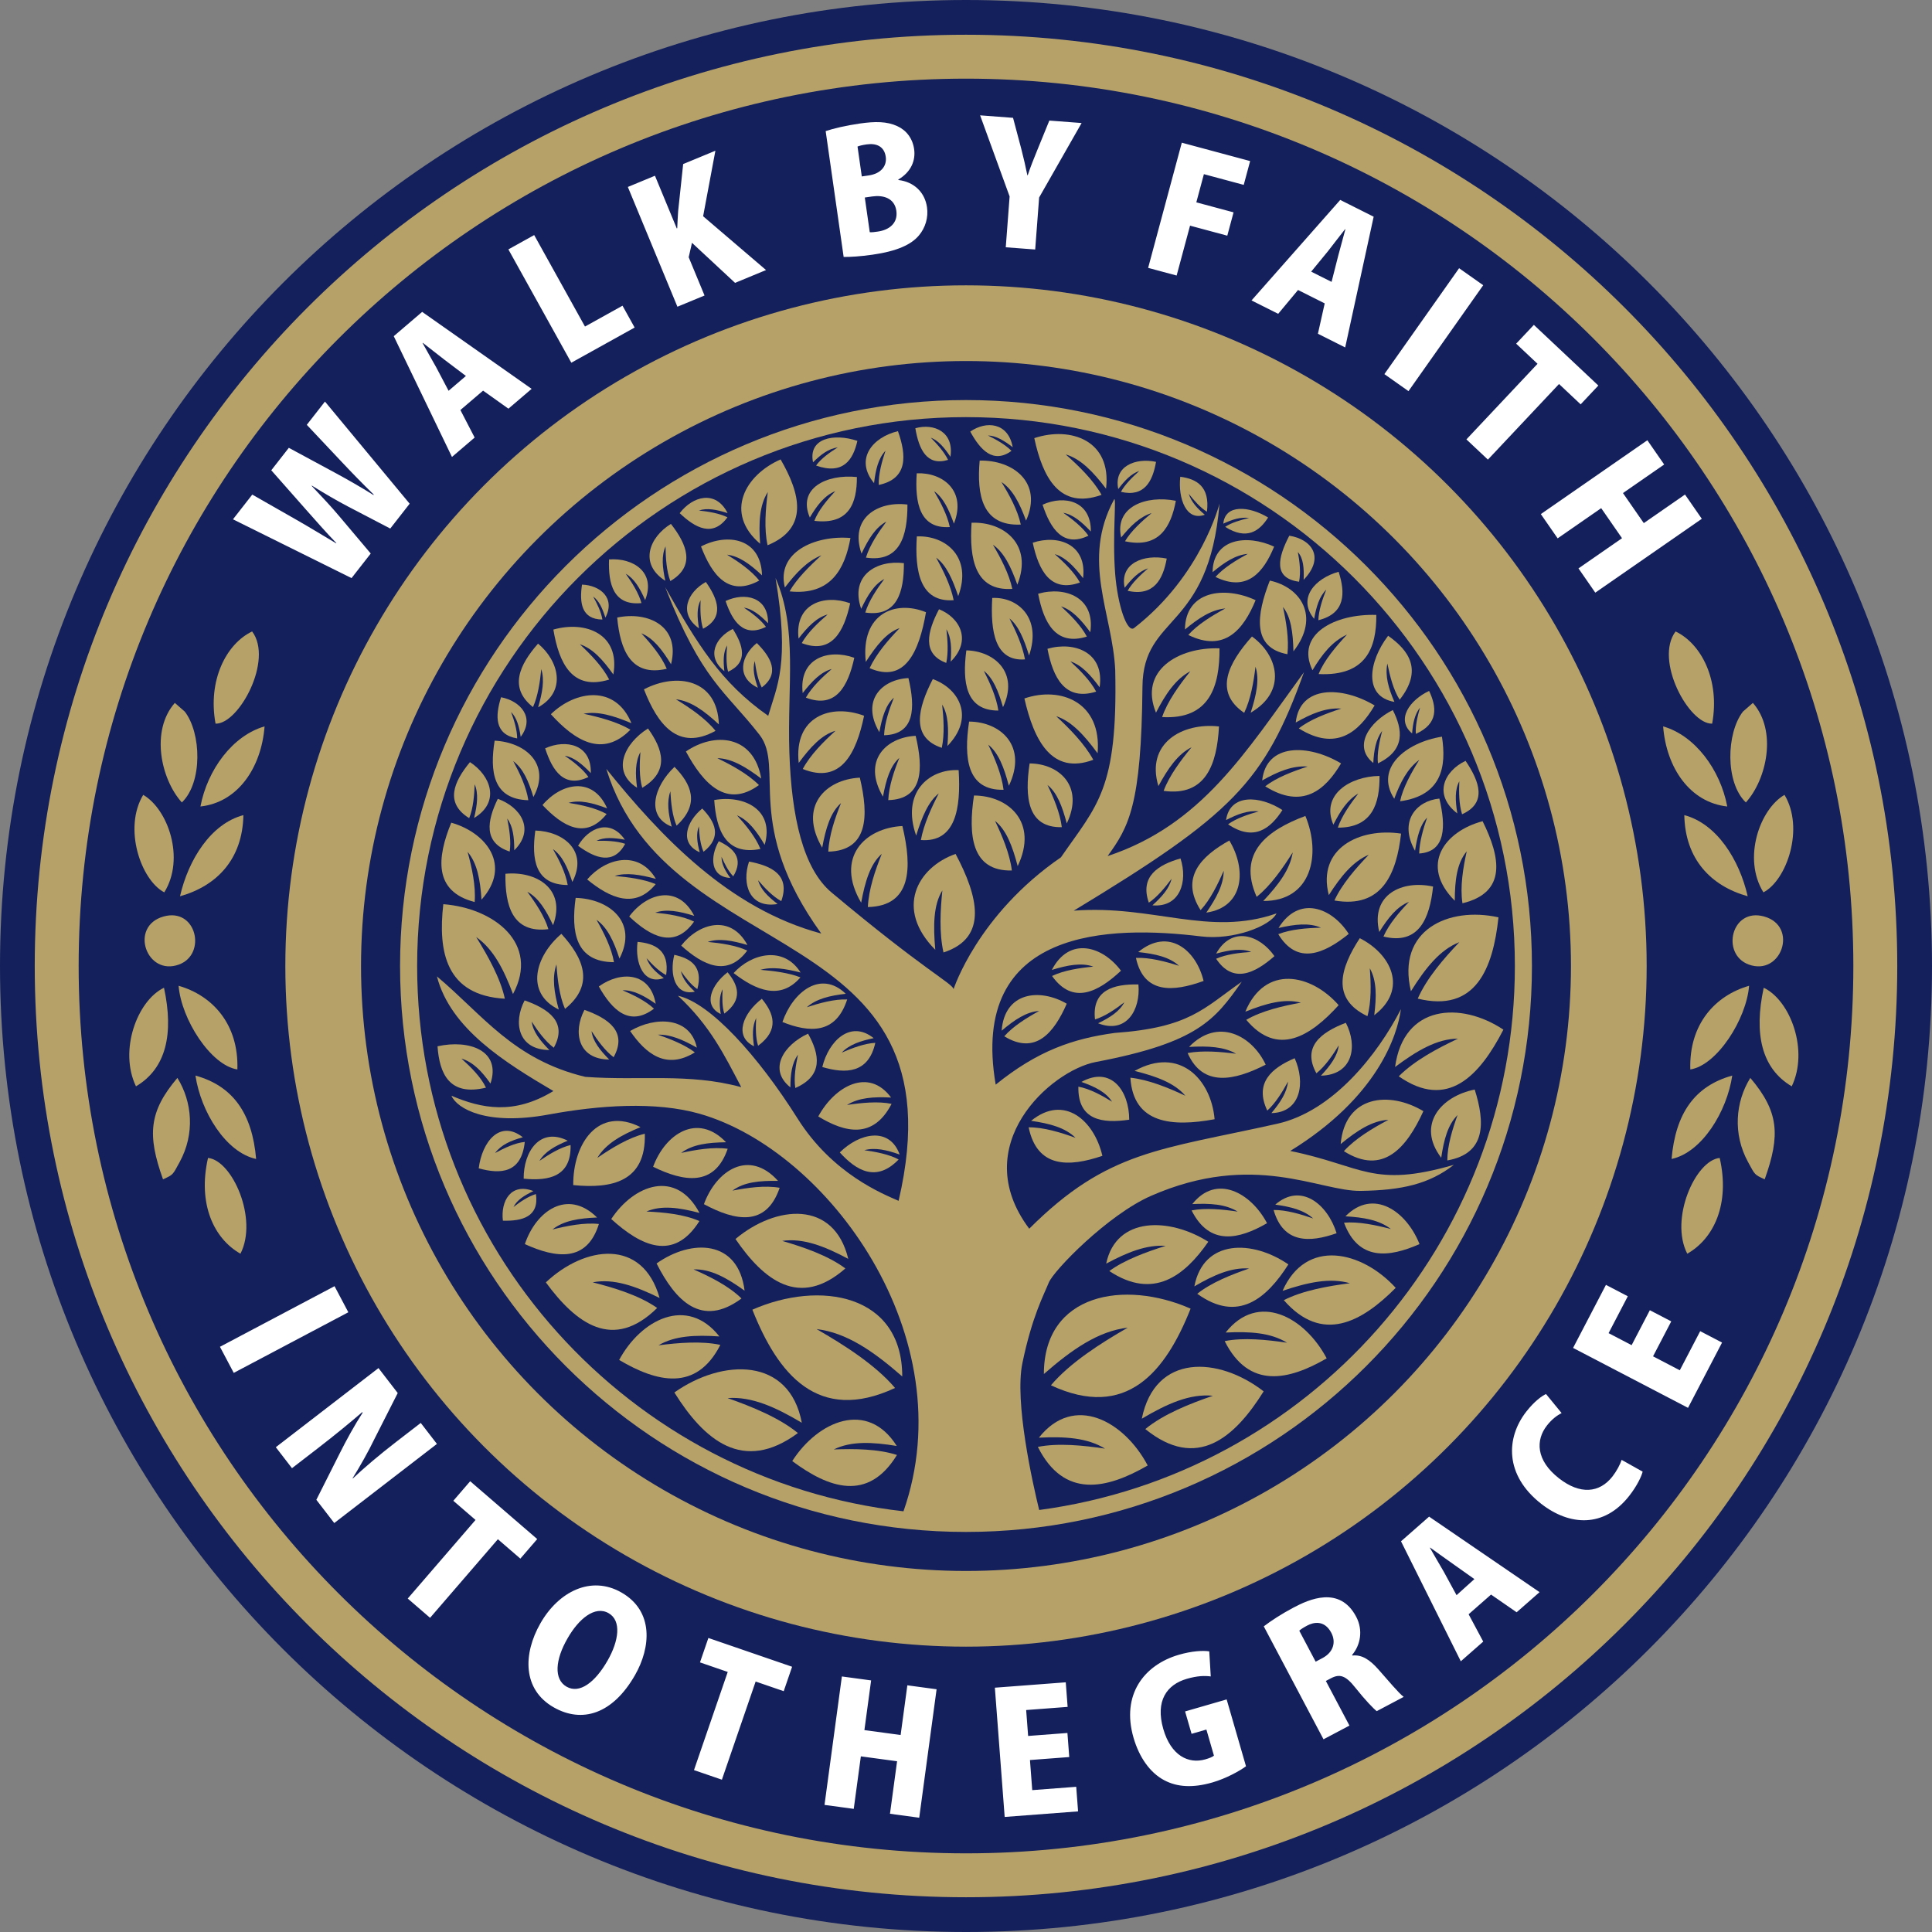
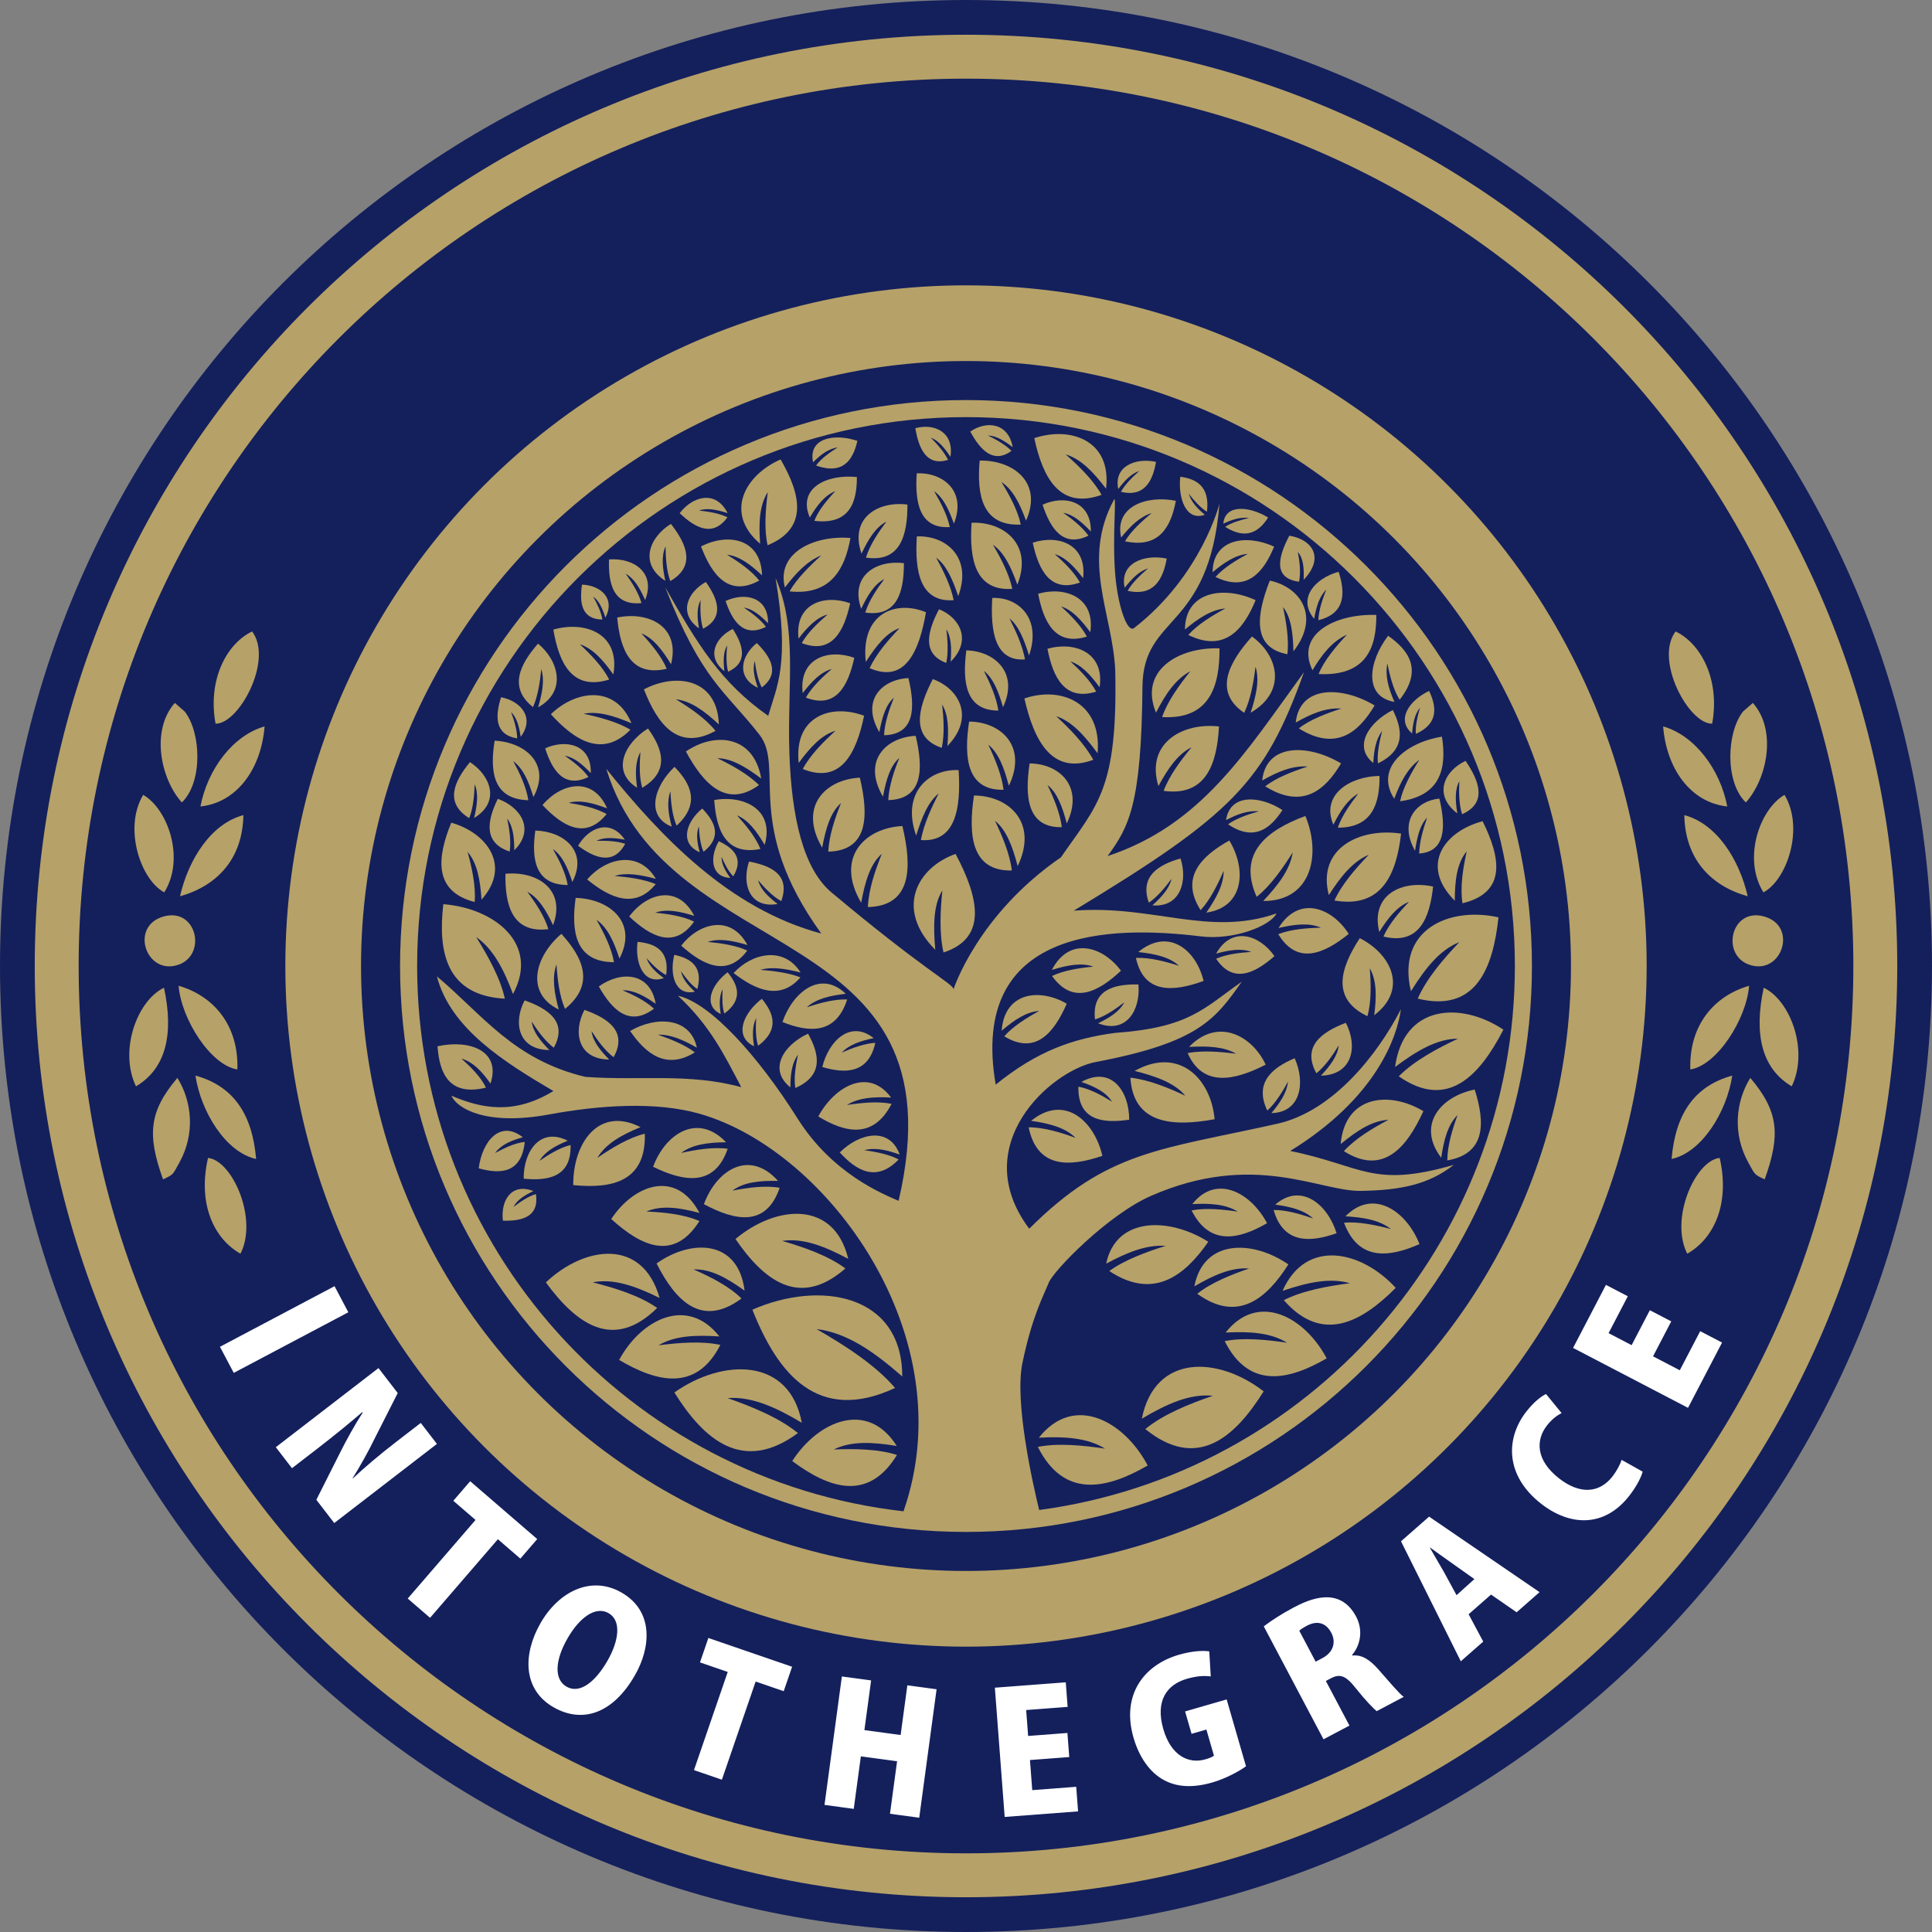
<svg xmlns="http://www.w3.org/2000/svg" xml:space="preserve" width="203.22mm" height="203.22mm" version="1.1" style="shape-rendering:geometricPrecision; text-rendering:geometricPrecision; image-rendering:optimizeQuality; fill-rule:evenodd; clip-rule:evenodd" viewBox="0 0 17198.19 17198.18">
  <rect x="0" y="0" width="17198.19" height="17198.18" fill="#808080" stroke="none" />
  <defs>
    <style type="text/css">
   
    .fil0 {fill:#14205C}
    .fil1 {fill:#B6A168}
    .fil2 {fill:white;fill-rule:nonzero}
   
  </style>
  </defs>
  <g id="Layer_x0020_1">
    <path class="fil0" d="M8599.1 0c4749.15,0 8599.09,3849.94 8599.09,8599.09 0,4749.15 -3849.94,8599.09 -8599.09,8599.09 -4749.15,0 -8599.1,-3849.94 -8599.1,-8599.09 0,-4749.15 3849.95,-8599.09 8599.1,-8599.09z" />
    <path class="fil1" d="M8599.1 309.28c4578.32,0 8289.8,3711.48 8289.8,8289.8 0,4578.32 -3711.48,8289.81 -8289.8,8289.81 -4578.32,0 -8289.81,-3711.48 -8289.81,-8289.81 0,-4578.32 3711.48,-8289.8 8289.81,-8289.8zm0 390.86c4362.45,0 7898.93,3536.48 7898.93,7898.93 0,4362.45 -3536.47,7898.93 -7898.93,7898.93 -4362.45,0 -7898.93,-3536.48 -7898.93,-7898.93 0,-4362.45 3536.48,-7898.93 7898.93,-7898.93z" />
    <path class="fil1" d="M1618.77 7143.21c185.91,-178.07 173.64,-618.26 26.01,-808.78l-88.57 -77.32c-217.55,247.55 -124.37,678.88 62.56,886.1z" />
    <path class="fil1" d="M1918.72 6441.82c207.5,5.81 516.95,-566.77 325.6,-820.78 -230.01,110.16 -396.46,433.64 -325.6,820.78z" />
    <path class="fil1" d="M2140.43 11160.2c158.88,-309.36 -72.61,-831.48 -288.79,-852.52 -93.28,409.65 51.94,718.37 288.79,852.52z" />
    <path class="fil1" d="M1462.39 7943.51c188.49,-303.54 30.72,-742.26 -187.66,-867.83 -178.81,297.37 -21.04,758.31 187.66,867.83z" />
    <path class="fil1" d="M1451.13 10498.2c94.11,-43.82 84.42,-37.83 147.99,-153.71 137.11,-250.22 112.83,-535.22 -20.02,-749.27 -254,299.85 -269.5,508.01 -127.97,902.98z" />
    <path class="fil1" d="M1210.41 9670.23c269.31,-159.07 337.96,-468.24 249.38,-877.61 -238.69,114.22 -402.73,559.11 -249.38,877.61z" />
    <path class="fil1" d="M1784.29 7179.1c331.13,-35.89 542.04,-342.11 570.93,-713.01 -283.62,81.38 -508.47,384.36 -570.93,713.01z" />
    <path class="fil1" d="M2113.12 9520.02c13.01,-404.67 -223.18,-659.04 -523.22,-744.85 23.89,298.2 286.48,708.49 523.22,744.85z" />
    <path class="fil1" d="M2279.93 10316.9c-34.5,-403.37 -204.17,-649.44 -540.11,-742.35 47.98,321.36 269.96,684.04 540.11,742.35z" />
    <path class="fil1" d="M1602.34 7978.38c329.2,-92.45 557.18,-331.4 564.29,-722.33 -288.79,76.21 -489.56,395.71 -564.29,722.33z" />
    <path class="fil1" d="M1455.74 8158.49c-308.17,86.73 -152.69,534.94 138.11,427.27 248.84,-92.18 155.28,-509.76 -138.11,-427.27z" />
    <path class="fil1" d="M15541.19 7143.21c-185.91,-178.07 -173.64,-618.26 -26.01,-808.78l88.57 -77.32c217.55,247.55 124.37,678.88 -62.56,886.1z" />
    <path class="fil1" d="M15241.24 6441.82c-207.5,5.81 -516.95,-566.77 -325.6,-820.78 230.01,110.16 396.46,433.64 325.6,820.78z" />
    <path class="fil1" d="M15019.53 11160.2c-158.88,-309.36 72.61,-831.48 288.79,-852.52 93.28,409.65 -51.94,718.37 -288.79,852.52z" />
    <path class="fil1" d="M15697.58 7943.51c-188.49,-303.54 -30.72,-742.26 187.67,-867.83 178.8,297.37 21.03,758.31 -187.67,867.83z" />
    <path class="fil1" d="M15708.84 10498.2c-94.12,-43.82 -84.43,-37.83 -148,-153.71 -137.1,-250.22 -112.83,-535.22 20.02,-749.27 254,299.85 269.51,508.01 127.97,902.98z" />
    <path class="fil1" d="M15949.55 9670.23c-269.31,-159.07 -337.95,-468.24 -249.38,-877.61 238.69,114.22 402.73,559.11 249.38,877.61z" />
    <path class="fil1" d="M15375.68 7179.1c-331.14,-35.89 -542.05,-342.11 -570.93,-713.01 283.61,81.38 508.46,384.36 570.93,713.01z" />
    <path class="fil1" d="M15046.84 9520.02c-13.01,-404.67 223.19,-659.04 523.23,-744.85 -23.9,298.2 -286.48,708.49 -523.23,744.85z" />
    <path class="fil1" d="M14880.03 10316.9c34.5,-403.37 204.17,-649.44 540.11,-742.35 -47.98,321.36 -269.96,684.04 -540.11,742.35z" />
    <path class="fil1" d="M15557.62 7978.38c-329.2,-92.45 -557.18,-331.4 -564.28,-722.33 288.79,76.21 489.55,395.71 564.28,722.33z" />
    <path class="fil1" d="M15704.22 8158.49c308.17,86.73 152.7,534.94 -138.11,427.27 -248.84,-92.18 -155.28,-509.76 138.11,-427.27z" />
    <circle class="fil1" cx="8599.09" cy="8599.08" r="6059.09" />
    <circle class="fil0" cx="8599.09" cy="8599.08" r="5385.28" />
    <path class="fil1" d="M8599.1 3561.24c2782.34,0 5037.84,2255.5 5037.84,5037.84 0,2782.34 -2255.5,5037.85 -5037.84,5037.85 -2782.35,0 -5037.85,-2255.5 -5037.85,-5037.85 0,-2782.34 2255.5,-5037.84 5037.85,-5037.84zm-556.43 9891.99c543.27,-1551.91 -669.27,-3209.71 -1811.49,-3537.79 -395.26,-113.53 -899.22,-76.8 -1348.09,5.92 -551.87,101.73 -815.06,-52.6 -864.4,-167.34 266.92,113.1 553.72,173.46 907.49,-41.87 -431.13,-254.26 -916.58,-554.65 -1036.9,-1020.61 406.16,340.23 678.14,740.11 1320.54,894.38 484.96,36.2 917.21,-36.75 1388.61,91.74 -150.22,-285.01 -274.82,-545.01 -563.45,-813.74 287.93,63.51 713.81,536.11 1064.41,1092.24 312.74,496.04 762.97,673.01 899.67,733.35 589.81,-2528.3 -2048.29,-2048.71 -2601.95,-3845.1 486.77,603.49 1090.27,1244.99 1913.61,1465.76 -697.2,-965.91 -321.37,-1476.74 -550.14,-1769.59 -310.59,-397.56 -510.96,-476.38 -839.62,-1313.93 287.73,508.5 494.02,848.69 917.46,1145.48 76,-262.38 194.32,-459.4 65.15,-1226.89 198.57,453.81 103.84,957.04 123.07,1551.36 18.73,579.7 124.07,1037.49 375.33,1247.92 829.31,694.52 1066.16,802.55 1086.8,859.66 0,0 213.53,-662.29 955.45,-1172.6 323.93,-468.69 506.69,-600.8 483.18,-1666.64 -23.54,-503.96 -304.9,-972.65 -10.87,-1517.3 24.85,-46.02 -15.84,327.16 10.16,658.54 22.14,282.06 106.89,532.38 168.99,484.2 599.62,-465.3 760.03,-1107.45 760.03,-1107.45 -94.39,1141.95 -680.17,978.85 -685.86,1630.44 -9.25,1059.86 -123.37,1248.91 -310.31,1507.33 836.03,-277.77 1226.87,-921.97 1748.02,-1636.74 -351.66,980.41 -638.5,1268.13 -2049.32,2122.62 706.65,-54.29 1203.94,234.55 1805.05,24.42 -54.68,112.41 -383.59,240.04 -672.27,204.62 -802.4,-98.42 -2067.35,-81.66 -1827.64,1319.49 374.6,-303.09 689.42,-409.41 1058.58,-460.07 669.55,-47.95 790.77,-218.07 1131.88,-456.01 -239.39,340.1 -391.55,542.06 -1298.6,714.46 -403.98,76.77 -1148.66,743.73 -593.3,1484.19 700.19,-699.23 1169.07,-701.55 2209.23,-934.69 495.02,-110.94 892.49,-615.79 1099.58,-1019.64 -32.29,237.29 -209.71,784.69 -985.34,1262.16 644.15,131.46 728.15,334.22 1456.41,123.64 -219.85,171.02 -462.98,226.52 -829.37,231.92 -366.72,5.4 -950.54,-356.05 -1864.78,43.44 -385.03,168.22 -868.57,665.03 -912,773.6 -43.44,108.59 -147.55,296.94 -234.42,714.97 -71.77,345.33 90.54,1067.74 149.17,1308.56 2390.44,-318.46 4234.56,-2365.01 4234.56,-4842.56 0,-2698.4 -2187.46,-4885.86 -4885.86,-4885.86 -2698.41,0 -4885.87,2187.46 -4885.87,4885.86 0,2510.22 1893.09,4577.92 4329.44,4854.15z" />
-     <path class="fil1" d="M9292.31 12231.16c-0.16,-719.74 719.07,-840.39 1306.12,-581.87 -221.34,558.52 -569.57,996.19 -1243.41,682.23 170.52,-201.06 442.5,-374.29 683.9,-513.19 -262.49,31.25 -496.12,193.97 -746.61,412.83z" />
    <path class="fil1" d="M9954.45 4353.56c-42.53,-204.2 154.41,-280.88 336.24,-242.18 -29.83,171.53 -102.81,316.26 -312.52,266.95 36.52,-67.11 103.46,-132.31 163.76,-185.96 -72.64,24.36 -129.31,84.31 -187.47,161.19z" />
    <path class="fil1" d="M9980.13 4784.88c-61.6,-275.67 223.66,-379.19 486.99,-326.94 -43.21,231.57 -148.9,426.95 -452.65,360.38 52.88,-90.59 149.84,-178.62 237.18,-251.05 -105.2,32.88 -187.3,113.83 -271.52,217.61z" />
    <path class="fil1" d="M10011.49 5232.51c-47.37,-219.51 172.01,-301.94 374.54,-260.33 -33.23,184.39 -114.52,339.96 -348.12,286.96 40.67,-72.14 115.24,-142.23 182.4,-199.9 -80.9,26.18 -144.05,90.63 -208.82,173.28z" />
    <path class="fil1" d="M10724.94 4582.02c-165.16,60.46 -239.62,-142.49 -218.47,-338.1 142.56,18.69 265.65,85.13 237.42,311.1 -57.23,-33.64 -114.67,-99.68 -162.24,-159.53 24.25,75.14 76.77,130.69 143.29,186.53z" />
    <path class="fil1" d="M10889.7 4661.39c15.23,-175.21 230.6,-156.65 398.82,-54.59 -77.35,121.2 -189.69,204.54 -382.4,83.2 54.73,-37.57 138.88,-61.62 213.25,-79.34 -78.33,-9.88 -150.91,14.15 -229.67,50.73z" />
    <path class="fil1" d="M10794.13 5093.58c2.31,-298.49 303.3,-340.93 547.8,-227.52 -94.35,229.3 -241.34,407.13 -521.92,269.8 71.93,-81.58 186.17,-150.55 287.52,-205.6 -109.81,10.19 -207.98,75.2 -313.4,163.32z" />
    <path class="fil1" d="M10548.13 5603.75c2.65,-342.71 348.23,-391.44 628.94,-261.22 -108.33,263.26 -277.09,467.43 -599.24,309.76 82.59,-93.67 213.75,-172.85 330.11,-236.06 -126.07,11.7 -238.79,86.35 -359.81,187.52z" />
    <path class="fil1" d="M11698.25 5508.53c-152.51,-182.48 9.8,-362.3 217.9,-418.55 60.5,187.55 62.24,370.79 -180.27,430.99 1.95,-86.36 36.3,-186.72 69.93,-272.03 -61.95,62.39 -88.5,152.12 -107.56,259.6z" />
    <path class="fil1" d="M10290.36 6343.97c-154.02,-374.49 200.06,-585.79 565.42,-572.49 2.56,336.34 -87.78,635.98 -510.83,611.75 47.06,-139.82 153.67,-286.13 251.46,-408.26 -131.96,70.47 -220.56,203.38 -306.05,368.99z" />
    <path class="fil1" d="M11683.35 5966.44c-154.78,-322.25 201.03,-504.07 568.19,-492.62 2.56,289.42 -88.21,547.27 -513.33,526.41 47.29,-120.32 154.41,-246.22 252.69,-351.3 -132.6,60.63 -221.63,175 -307.55,317.51z" />
    <path class="fil1" d="M12412.77 6248.2c-277,-47.97 -231.04,-358.8 -56.13,-588.69 186.5,130.45 310.2,306.27 102.81,568.99 -55.47,-85.2 -87.19,-211.26 -109.63,-322.15 -21.7,112.59 10.91,221.8 62.95,341.86z" />
    <path class="fil1" d="M11534.29 6431.67c35.76,-334.49 412.51,-325.29 702.25,-151.87 -141.9,239.47 -343.21,411.25 -674.92,204.19 97.91,-77.96 246.73,-133.78 378.09,-176.42 -136.86,-9.3 -265.39,45.12 -405.41,124.09z" />
    <path class="fil1" d="M11235.57 6947.51c35.76,-334.49 412.51,-325.29 702.25,-151.87 -141.91,239.47 -343.21,411.25 -674.92,204.19 97.91,-77.96 246.73,-133.78 378.09,-176.42 -136.86,-9.3 -265.39,45.12 -405.41,124.09z" />
    <path class="fil1" d="M12224.8 6791.79c-183.89,-146.44 -37.28,-365.2 173.58,-471.1 88.06,173.44 113.95,356.54 -132.48,474.59 -9.29,-86.96 13.56,-195.65 37.63,-289.1 -56.77,77.23 -72.84,173.43 -78.73,285.61z" />
    <path class="fil1" d="M12570.19 6529.07c-146.03,-122.99 -22.12,-297.32 151.43,-378.6 67.63,142.78 84.56,292.01 -118.14,382.35 -5.6,-70.81 15.37,-158.54 37,-233.88 -47.81,61.44 -63.01,139.19 -70.29,230.13z" />
    <path class="fil1" d="M12411.16 7110.33c-177.85,-274.25 105.4,-502.41 424.77,-552.59 41.63,268.92 -1.84,523.93 -372.69,574.95 24.55,-119.81 100.14,-254.72 170.91,-368.8 -106.54,78.4 -168.03,199.59 -223,346.44z" />
    <path class="fil1" d="M11869.22 7341.15c-113,-264.62 144.66,-430.22 410.99,-434.11 2.52,242.68 -62.73,462.31 -371.12,460.45 34.02,-102.67 111.43,-212.21 182.48,-303.98 -96.04,55.73 -160.35,154.95 -222.34,277.64z" />
    <path class="fil1" d="M11828.69 7967.97c-107.07,-417.05 276.87,-602.72 643.31,-547.4 -40.66,359.27 -170.18,668.93 -593.35,595.45 65.39,-143.94 191.61,-288.11 305.85,-407.44 -142.02,60.36 -248.38,192.25 -355.8,359.39z" />
    <path class="fil1" d="M11245.11 8020.3c430.56,2.73 517.57,-414.79 375.03,-756.87 -338.69,126.58 -607.68,327.34 -433.77,720.06 123.79,-98.35 233.03,-255.76 321.1,-395.54 -24.1,152.42 -126.27,287.58 -262.36,432.35z" />
    <path class="fil1" d="M10738.21 8123.96c339.91,-49.58 358.38,-389.32 204.86,-642 -251.91,140.52 -439.95,331.18 -255.6,620.02 85.81,-92.44 153.07,-229.72 205.73,-350.54 -0.7,123.12 -65.04,241.99 -154.99,372.52z" />
    <path class="fil1" d="M10258.64 8059.06c247.11,21.29 316.2,-214.46 250.03,-417.41 -200.27,57.16 -363.94,160.12 -282.07,393.59 75.59,-50.8 145.53,-136.18 202.5,-212.41 -20.83,86.41 -85.68,159.35 -170.46,236.23z" />
    <path class="fil1" d="M12277.78 8296.56c-80.31,-335.55 205.84,-465.22 479.21,-404.62 -29.92,283.01 -126.2,522.61 -441.9,445.01 48.62,-111.15 142.6,-219.68 227.67,-309.08 -105.86,41.37 -185.03,141.08 -264.98,268.69z" />
    <path class="fil1" d="M11381.11 8260.77c180.41,-294.11 474.47,-183.53 624.97,52.58 -221.23,179.01 -458.69,280.42 -627.13,2.36 112.95,-44.24 256.15,-54.57 379.52,-57.66 -104.12,-45.58 -230.61,-31.02 -377.37,2.72z" />
    <path class="fil1" d="M10825.67 8488.92c139.37,-249.57 386.53,-168 519.12,22.34 -177.06,155.67 -370.19,247.67 -519.05,23.21 92.01,-40.45 210.19,-53.86 312.2,-60.59 -87.73,-34.2 -191.94,-17.87 -312.27,15.04z" />
-     <path class="fil1" d="M11085.56 9005.66c177,-422.63 585.37,-337.25 830.86,-57.96 -253.96,279.86 -545,461.19 -822.53,130.51 139.25,-81.01 325.07,-123.66 486.34,-152.77 -145.89,-38.67 -308.94,6.13 -494.67,80.23z" />
    <path class="fil1" d="M10584.62 9319.32c254.5,-264.45 559.55,-104.07 682.26,158 -278.27,142.18 -560.1,203.84 -694.87,-103.28 133.31,-25.33 293.8,-11.56 430.98,6.13 -106.81,-63.23 -249.58,-69.95 -418.37,-60.85z" />
    <path class="fil1" d="M10099.79 9533.03c400.74,-223 681.71,75.7 712.25,430.07 -376.81,69.57 -724.02,42.41 -749.49,-369.68 162.65,17.4 339.95,90.82 489.05,160.61 -95.43,-112.98 -255.48,-171.74 -451.81,-221z" />
    <path class="fil1" d="M9626.27 9631.06c264.78,-145.93 425.7,79.64 425.7,336.1 -241.35,36.25 -458.8,3.9 -452.47,-293.96 101.6,18.53 209.4,77.96 299.62,133.73 -54.03,-84.92 -151.75,-133.15 -272.85,-175.87z" />
    <path class="fil1" d="M9178.73 9977.35c294.4,-240.44 562.02,-2.14 634.41,311.58 -295.66,100.8 -580.38,112.08 -656.43,-253.77 133.99,-1.1 287.4,46.38 417.48,93.51 -92.45,-91.24 -229.91,-127.38 -395.46,-151.32z" />
    <path class="fil1" d="M10132.1 8474.99c270.32,-222.39 515.77,-19.07 582.01,257.17 -271.39,98.5 -532.69,117.21 -602.25,-205.19 122.96,-5.07 263.72,32.4 383.06,70.25 -84.78,-78.16 -210.9,-106.05 -362.82,-122.23z" />
    <path class="fil1" d="M9363.24 8634.06c155.7,-300.69 451.38,-213.34 615.47,7.08 -203.84,190.92 -429.07,307.05 -613.68,46.84 107.42,-51.33 246.85,-71.6 367.39,-83.38 -105.15,-37.22 -227.92,-14 -369.17,29.46z" />
    <path class="fil1" d="M8916.46 9174.98c25.25,-344.21 337.35,-380.99 579.52,-240.28 -114.38,260.66 -278.84,459.84 -556.2,290.09 80.06,-91.19 202.56,-166.13 310.77,-225.52 -113.45,7.3 -219.17,78.32 -334.09,175.71z" />
    <path class="fil1" d="M9774.99 9108.98c251.6,98.61 379.47,-119.12 359.04,-345.72 -221.62,-4.39 -416.13,49.1 -386.65,311.56 90.6,-28 183.58,-92.87 260.89,-152.47 -42.2,81.22 -126.92,135.02 -233.28,186.64z" />
    <path class="fil1" d="M12559.72 8823.84c-130.6,-545.67 334.74,-756.54 779.28,-657.99 -48.67,460.22 -205.22,849.85 -718.6,723.67 79.05,-180.74 231.88,-357.23 370.23,-502.62 -172.15,67.26 -300.9,229.42 -430.91,436.94z" />
    <path class="fil1" d="M12418.58 9497.96c75.21,-556.02 585.3,-584.66 964.27,-332.26 -211.54,411.6 -498.2,718.44 -931.4,415.41 138.98,-140.01 345.22,-249.42 526.73,-335.05 -184.83,0.58 -363.44,105.31 -559.6,251.9z" />
    <path class="fil1" d="M11934.32 10184.08c38.23,-434.24 433.06,-474.96 736.33,-292.8 -149.26,327.11 -360.62,575.62 -707.81,356.14 102.79,-113.69 258.89,-206.08 396.64,-279.1 -143.42,7.14 -278.24,94.89 -425.16,215.76z" />
    <path class="fil1" d="M12829.34 10306.09c-224.62,-296.63 1.84,-548.61 298.08,-607.12 92.98,292.47 101.66,570.79 -243.75,630.85 -0.11,-130.82 45.72,-278.71 91.03,-403.84 -86.64,86.69 -121.66,219.46 -145.36,380.11z" />
    <path class="fil1" d="M12233.15 9037.19c305.04,-232.82 149.5,-545.7 -128.75,-685.56 -173.07,264.99 -258.47,539.18 68.2,694.15 36.2,-129.97 31.46,-289.57 20.95,-426.43 62.19,110.05 60.37,251.65 39.61,417.84z" />
    <path class="fil1" d="M11758.47 9575.48c286.22,-7.46 328.91,-264.65 221.79,-470.84 -220.48,84.59 -391.96,213.09 -262.15,449.57 78.7,-62.77 145.59,-161.36 199.05,-248.71 -10.49,93.73 -73.48,178.56 -158.68,269.97z" />
    <path class="fil1" d="M11317.9 9908.58c262.91,-5.56 303.87,-273.03 206.89,-488.56 -203.07,86.38 -361.43,218.85 -243.82,466.11 72.7,-64.77 134.8,-166.9 184.5,-257.45 -10.27,97.52 -68.7,185.36 -147.57,279.9z" />
    <path class="fil1" d="M12950.15 8018.29c-315.97,-316.32 -91.93,-618.41 247.62,-708.07 159.91,322.15 217.89,635.13 -179.42,730.47 -22.58,-147.42 6.13,-317.76 38.14,-462.41 -87.38,104.63 -105.94,257.07 -106.34,440.01z" />
    <path class="fil1" d="M12972.73 7241.03c-217.27,-166.13 -116.63,-377.81 73.25,-468.16 126.4,185.52 192.14,375.56 -31.02,475.31 -28.19,-90 -28.66,-199.51 -24.58,-293.27 -40.59,74.3 -35.99,171.58 -17.66,286.13z" />
    <path class="fil1" d="M12596.34 7573.34c-148.32,-262.21 12.11,-445.28 216.61,-464.63 58.04,246.31 58.49,473.12 -179.79,489.06 2.51,-106.23 36.89,-221.95 70.47,-319.25 -61.19,62.15 -87.85,166.62 -107.29,294.82z" />
    <path class="fil1" d="M10914.06 7300c34.11,-236.17 300.94,-219.77 501.77,-89.24 -106.87,166.03 -254.06,282.52 -483.77,127.05 71.44,-52.69 178.4,-88.36 272.63,-115.15 -96.77,-10.18 -189.31,25.02 -290.63,77.33z" />
    <path class="fil1" d="M10311.9 6997.63c-115.4,-381.78 213.53,-568.13 539.22,-530.85 -17.69,333.93 -116.18,625.34 -492.77,573.42 50.35,-135.66 154.29,-273.82 248.93,-388.56 -122.1,61.22 -209.15,187.28 -295.38,345.99z" />
    <path class="fil1" d="M11133.2 6344.18c327.38,-191.01 242.84,-511.53 11.47,-678.36 -211.12,237.05 -342.67,492.92 -69.27,679.85 58.39,-121.77 84.47,-276.85 100.84,-410.55 36.67,113.58 7.95,250.48 -43.04,409.06z" />
    <path class="fil1" d="M11513.86 5798.1c243.46,-312.6 60.04,-572.6 -210.39,-629.74 -119.89,306.5 -159.34,597.13 156.9,655.23 14.84,-136.55 -11.36,-290.3 -39.65,-420.31 71.27,89.33 89.07,227.45 93.14,394.82z" />
    <path class="fil1" d="M11604.69 5161.23c193.53,-201.68 69.5,-361.83 -127.72,-392.51 -102,195.41 -143.9,379.23 87.1,409.61 16.95,-86.3 4.36,-182.62 -10.82,-263.95 48.7,54.86 55.79,141.51 51.45,246.84z" />
    <path class="fil1" d="M8031.58 12252.88c0.17,-735.14 -734.45,-858.38 -1334.06,-594.33 226.07,570.48 581.75,1017.5 1270.01,696.83 -174.17,-205.36 -451.96,-382.3 -698.53,-524.16 268.11,31.91 506.73,198.11 762.58,421.66z" />
    <path class="fil1" d="M4566.64 8848.6c240.78,-449.03 -167.65,-764.82 -620.38,-799.81 -48.66,422.51 22.27,812.03 547.7,841.46 -39.17,-182.47 -150.93,-381.5 -255.11,-548.89 153.33,107.27 244.69,286.92 327.8,507.25z" />
    <path class="fil1" d="M4974.13 8986.66c-305.08,-148.56 -207.69,-478.29 23.1,-673.72 191.01,209.14 304.59,447.11 32.39,667.87 -50,-113.79 -67.26,-264.84 -76.28,-395.82 -40.96,117.7 -20.24,250.31 20.79,401.67z" />
    <path class="fil1" d="M4890.43 9347.29c-279.78,-2.73 -323.46,-245.42 -220.34,-442.13 216.12,76.71 384.68,195.69 259.63,421.41 -77.39,-58.21 -143.52,-150.48 -196.42,-232.31 10.97,88.52 73.17,167.83 157.13,253.04z" />
    <path class="fil1" d="M5422.95 9431.81c-279.78,-2.73 -323.46,-245.43 -220.34,-442.14 216.12,76.71 384.69,195.69 259.63,421.41 -77.39,-58.21 -143.52,-150.48 -196.42,-232.31 10.97,88.52 73.17,167.83 157.13,253.05z" />
    <path class="fil1" d="M6203.29 9326c-58.75,-275.88 -369.56,-280.93 -594.07,-148.23 138.26,201.4 319.74,349.21 576.04,190.29 -87.78,-67.3 -215.74,-118.12 -328.1,-157.54 112.39,-3.06 223.44,45.94 346.14,115.48z" />
    <path class="fil1" d="M5836.91 8935.35c-50.07,-286.86 -314.98,-292.12 -506.33,-154.13 117.84,209.42 272.52,363.11 490.95,197.86 -74.81,-69.98 -183.87,-122.82 -279.64,-163.81 95.79,-3.17 190.44,47.76 295.01,120.08z" />
    <path class="fil1" d="M5514.19 8533.05c168.42,-325.58 -92.99,-532.71 -389.87,-540.27 -41.51,299.63 -3.66,571.49 341.14,572.37 -21.64,-127.12 -90.64,-263.18 -155.36,-377.21 98.4,69.81 154.41,192.97 204.09,345.11z" />
    <path class="fil1" d="M4923.26 8235.87c119.37,-321.86 -147.26,-484.53 -424.06,-457.65 -4.38,283.24 61.85,531.61 382.44,493.05 -34.62,-115.69 -114.3,-234.27 -187.48,-332.88 99.43,53.65 165.56,161.73 229.11,297.48z" />
    <path class="fil1" d="M4286.24 8008.62c269.61,-302.39 46.53,-595.84 -269.25,-685.35 -126.61,309.41 -160.62,610.86 208.29,706.36 11.7,-142.04 -24.87,-306.63 -62.9,-446.47 86.21,101.72 112.41,248.95 123.87,425.46z" />
    <path class="fil1" d="M6399.13 6448.55c-12.34,-404.95 -376.12,-464.47 -666.88,-312.2 120.95,311.67 303.63,553.87 637.08,369.39 -89.22,-111.14 -228.99,-205.44 -352.79,-280.78 132.54,14.53 252.84,103.36 382.59,223.59z" />
    <path class="fil1" d="M5459.79 6004.04c63.68,-361.4 -247.96,-481.22 -533.88,-399.77 49.83,298.69 167.2,547.14 496.91,444.99 -58.65,-115 -165.22,-224.39 -261.12,-314.01 114.87,37.3 205.18,138.26 298.09,268.79z" />
    <path class="fil1" d="M5388.92 5497.97c92.55,-175.16 -47.75,-288.33 -208.14,-293.8 -23.85,161.72 -4.67,308.82 181.65,310.92 -11.09,-68.8 -47.74,-142.66 -82.18,-204.59 52.84,38.19 82.54,105.02 108.67,187.47z" />
    <path class="fil1" d="M5973.39 5913c85.09,-338.61 -202.47,-473.58 -479.36,-415.79 26.91,286.84 121.35,530.62 441.19,456.18 -47.81,-113.13 -141.47,-224.21 -226.36,-315.81 106.45,43.25 185.27,145.21 264.53,275.41z" />
    <path class="fil1" d="M5743 5341.71c97.75,-247.74 -106.46,-378.2 -321.6,-361.79 -7.93,219.64 39.46,413.35 288.75,388.58 -25.01,-90.29 -84.91,-183.55 -140.09,-261.21 76.27,43.21 125.83,128.11 172.95,234.42z" />
    <path class="fil1" d="M6836.97 5547.81c3.21,-234.69 -205.82,-278.44 -378,-197.74 62.03,183.48 161.58,328.32 359.29,230.08 -48.81,-66.6 -127.28,-124.76 -197.01,-171.52 76.34,11.8 143.7,66.29 215.73,139.19z" />
    <path class="fil1" d="M6477.04 4567.55c-106.26,-209.29 -311.67,-150.85 -426.59,0.63 140.21,133.61 295.68,215.59 425.06,36.69 -74.17,-36.28 -170.7,-51.29 -254.16,-60.29 73.08,-25.04 158.04,-8.11 255.7,22.96z" />
    <path class="fil1" d="M6766.47 4840.54c-323.36,-276 -133.22,-612.85 182.34,-750.87 175.7,303.65 253.99,612.22 -115.96,764.03 -32.39,-146.01 -17.81,-322.33 1.81,-473.14 -75.13,118.04 -81.41,274.83 -68.19,459.98z" />
    <path class="fil1" d="M6986.66 5229.87c-77.87,-311.66 265.28,-467.8 583.94,-440.65 -49.25,273.84 -174.41,513.68 -542.04,475.05 62.72,-111.7 178.68,-226.01 283.23,-321.02 -126.62,51.45 -224.73,155.66 -325.12,286.62z" />
    <path class="fil1" d="M6783.25 5121.34c-8.78,-330.43 -305.38,-380.16 -543.09,-256.86 97.69,254.67 245.96,452.85 518.59,303.42 -72.44,-90.96 -186.17,-168.35 -286.93,-230.21 108.1,12.28 205.96,85.14 311.43,183.65z" />
    <path class="fil1" d="M5922.53 5170.15c-236.32,-150.2 -143.36,-387.41 49.72,-506.5 142.57,181.84 222.06,375.86 -5.21,508.96 -34.58,-92.24 -41.32,-208.57 -42.42,-308.73 -38.13,83.9 -27.77,186.74 -2.09,306.27z" />
    <path class="fil1" d="M6222.03 5593.14c-187.31,-132.6 -101.51,-322.98 61.41,-412.57 109.26,154.68 166.4,316.75 -25.08,416.41 -24.53,-76.91 -25.3,-172.42 -22.1,-254.45 -34.64,67.13 -30.36,151.73 -14.23,250.62z" />
    <path class="fil1" d="M6448.15 5974.51c-165.85,-130.31 -78.37,-301.12 75.27,-375.88 93.21,146.98 138.22,298.37 -42.1,381.06 -18.99,-71.73 -15.31,-159.42 -8.62,-234.57 -34.87,60.02 -34.82,137.87 -24.54,229.38z" />
    <path class="fil1" d="M6746.35 6122.15c-197.66,-94.21 -147.96,-287.14 -9.37,-397.86 127.88,127.64 207.96,270.72 44.15,395.56 -35.58,-68.32 -51.83,-157.99 -62.17,-235.63 -21.65,68.74 -3.87,147.58 27.39,237.93z" />
    <path class="fil1" d="M7108.49 5684.41c-35.65,-310.5 227.25,-397.4 459.49,-314.31 -55.13,251.68 -163.66,457.37 -431.09,354.57 53.81,-95 146.91,-182.92 230.29,-254.53 -96.59,26.2 -175.87,107.71 -258.69,214.27z" />
    <path class="fil1" d="M7665.91 5419.56c-102.15,-295.38 135.64,-437.23 380.37,-406.5 0.78,257.64 -60.56,481.98 -343.91,439.63 31.91,-104.41 103.73,-210.42 169.59,-298.42 -88.6,46.52 -148.32,143.3 -206.04,265.28z" />
    <path class="fil1" d="M7669.05 4928.22c-109.77,-317.41 145.76,-469.84 408.75,-436.81 0.84,276.86 -65.08,517.93 -369.57,472.42 34.3,-112.2 111.47,-226.12 182.24,-320.68 -95.21,50 -159.38,153.99 -221.41,285.07z" />
    <path class="fil1" d="M7208.89 4607.02c-112.48,-262.11 149.37,-387.99 418.86,-360.71 0.86,228.62 -66.69,427.69 -378.7,390.11 35.14,-92.64 114.22,-186.72 186.75,-264.8 -97.57,41.28 -163.32,127.15 -226.91,235.4z" />
    <path class="fil1" d="M7237.47 4115.16c-44.61,-215.03 185.1,-260.41 394.7,-190.78 -38.41,169.74 -126.16,305.01 -367.8,219.95 43.79,-62.29 122.74,-117.57 193.76,-162.19 -84.63,12.74 -151.59,64.38 -220.65,133.02z" />
    <path class="fil1" d="M7145.27 6169.74c-35.65,-310.5 227.24,-397.4 459.49,-314.31 -55.13,251.68 -163.67,457.37 -431.09,354.57 53.8,-95 146.91,-182.92 230.28,-254.53 -96.58,26.2 -175.87,107.71 -258.68,214.27z" />
    <path class="fil1" d="M9059.17 7709.87c186.15,-388.82 -79.78,-626.99 -389.13,-628.49 -52.97,355 -22.26,675.21 337.28,667.63 -18.46,-149.64 -86.02,-308.64 -149.84,-441.74 100.36,80.02 154.8,224.11 201.69,402.6z" />
    <path class="fil1" d="M9496.06 7330.08c158.21,-330.47 -67.8,-532.89 -330.74,-534.17 -45.01,301.72 -18.91,573.87 286.67,567.43 -15.69,-127.18 -73.12,-262.32 -127.36,-375.44 85.3,68.01 131.56,190.48 171.42,342.18z" />
    <path class="fil1" d="M8980.57 6994.94c169.27,-353.59 -72.55,-570.17 -353.87,-571.54 -48.16,322.82 -20.23,614.02 306.72,607.13 -16.79,-136.08 -78.23,-280.68 -136.27,-401.71 91.26,72.76 140.78,203.8 183.42,366.12z" />
    <path class="fil1" d="M8433.71 6640.57c246.34,-252.4 106.29,-510.21 -130.18,-595.42 -135.33,262.21 -197.29,520.06 80.02,611.83 25.81,-121.61 16.52,-263.86 3.19,-384.9 55.48,89.6 58.7,216.67 46.96,368.49z" />
    <path class="fil1" d="M9770.5 6705.57c39.14,-456.59 -330.49,-598.58 -651.56,-487.99 85.46,374.47 243.85,683.81 613.32,545.95 -78.27,-143.07 -211.12,-277.72 -329.85,-387.8 135.59,43.71 248.95,168.2 368.09,329.84z" />
    <path class="fil1" d="M8928.57 6294.93c144.32,-306.5 -75.5,-499.81 -326.47,-505.54 -36.86,281.54 -6.45,536.65 285.08,535.9 -17.54,-119.28 -75.09,-246.72 -129.15,-353.5 82.79,65.1 129.43,180.5 170.54,323.14z" />
    <path class="fil1" d="M8462.53 5889.8c191.95,-188.43 81.56,-392.96 -103.74,-466.42 -105.06,199.49 -152.73,397.82 64.55,477.63 19.81,-93.65 12.09,-204.41 1.28,-298.82 43.7,71.3 46.62,170.08 37.91,287.62z" />
    <path class="fil1" d="M9160.39 5834.91c114.21,-333.33 -97.91,-522.81 -327.69,-512.1 -17.42,299.8 25.13,567.2 291.6,546.94 -22.93,-124.79 -82.91,-255.55 -138.5,-364.71 79.45,63.23 128.75,181.98 174.59,329.88z" />
    <path class="fil1" d="M8529.9 5306.62c128.47,-346.08 -110.12,-542.79 -368.55,-531.68 -19.6,311.26 28.27,588.88 327.97,567.84 -25.8,-129.57 -93.25,-265.32 -155.78,-378.65 89.36,65.64 144.82,188.94 196.36,342.49z" />
    <path class="fil1" d="M9056.17 5204.6c142.01,-358.82 -121.74,-562.79 -407.43,-551.26 -21.66,322.73 31.24,610.56 362.56,588.75 -28.52,-134.33 -103.09,-275.08 -172.21,-392.6 98.78,68.07 160.09,195.9 217.07,355.11z" />
    <path class="fil1" d="M8491.42 4661.21c115.34,-291.68 -98.87,-457.47 -330.9,-448.1 -17.59,262.33 25.38,496.3 294.46,478.58 -23.16,-109.2 -83.73,-223.61 -139.87,-319.14 80.23,55.33 130.02,159.25 176.3,288.66z" />
    <path class="fil1" d="M8460.46 4066.29c34.03,-222.57 -147.39,-300.8 -312.32,-254.26 31.21,185.32 101.14,340.48 291.27,281.72 -34.87,-71.87 -97.44,-140.92 -153.68,-197.61 66.81,24.6 119.91,88.21 174.74,170.15z" />
    <path class="fil1" d="M9015.03 3980.85c-40.14,-221.55 -237.14,-236.59 -377.99,-138.97 89.73,165.12 206.29,289.13 367.01,171.79 -56.33,-56.65 -137.95,-101.61 -209.56,-136.95 71.18,1.55 142.06,44.46 220.54,104.13z" />
    <path class="fil1" d="M9133.69 4634.43c152.03,-341.38 -117.57,-540.88 -412.99,-534.36 -27.11,308.72 23.35,585.2 366.08,569.56 -27.51,-129.1 -102.51,-265.07 -172.23,-378.7 101.1,66.75 162.58,190.14 219.14,343.51z" />
    <path class="fil1" d="M9845.69 4350.18c51.75,-429.24 -314.3,-557.94 -638.7,-450.06 75.23,350.56 225.24,639.06 598.83,504.97 -74.41,-133.36 -203.67,-258.13 -319.46,-360.01 134.51,39.34 244.54,154.81 359.33,305.1z" />
    <path class="fil1" d="M9641.4 5147.02c36.31,-301.25 -220.58,-391.58 -448.25,-315.87 52.79,246.04 158.07,448.5 420.26,354.4 -52.22,-93.59 -142.94,-181.16 -224.21,-252.67 94.4,27.61 171.63,108.65 252.19,214.13z" />
    <path class="fil1" d="M9710.41 4731.54c3.56,-272.03 -234.09,-327.98 -429.81,-238.72 70.6,214.29 183.81,384.71 408.55,275.74 -55.51,-78.44 -144.75,-147.83 -224.04,-203.8 86.79,15.59 163.39,80.45 245.3,166.78z" />
-     <path class="fil1" d="M7780.56 4300.7c-176.86,-214.94 -10.66,-409.96 212.69,-462.5 76.94,215.75 89.65,423.45 -170.96,478.62 -2.96,-97.74 28.54,-209.6 60.15,-304.45 -63.8,67.36 -87.44,167.6 -101.88,288.34z" />
    <path class="fil1" d="M9705.48 5628.04c46.07,-309.37 -222.33,-412.18 -464.21,-342.64 49.27,255.76 154.98,468.55 433.72,381.34 -52.6,-98.5 -145.94,-192.23 -229.73,-269.03 98.77,32.02 178.05,118.51 260.22,230.34z" />
    <path class="fil1" d="M9788.42 6117.96c46.07,-309.37 -222.32,-412.17 -464.2,-342.64 49.26,255.76 154.97,468.56 433.72,381.34 -52.6,-98.51 -145.94,-192.23 -229.74,-269.04 98.77,32.03 178.06,118.52 260.22,230.34z" />
    <path class="fil1" d="M7109.98 6791.54c-45.15,-414.86 287.8,-530.96 581.93,-419.94 -69.81,336.26 -207.28,611.08 -545.95,473.72 68.13,-126.93 186.06,-244.39 291.65,-340.07 -122.32,35 -222.73,143.92 -327.62,286.29z" />
    <path class="fil1" d="M7318.91 7545.76c-215.24,-366.44 29.05,-607.91 335.16,-623.23 80.7,339.79 75.8,649.82 -280.71,658.63 6.36,-145.05 60.59,-301.34 113.16,-432.49 -92.97,81.62 -135.4,222.95 -167.61,397.09z" />
    <path class="fil1" d="M7859.93 7091.62c-186.99,-318.35 25.24,-528.12 291.17,-541.43 70.11,295.2 65.86,564.53 -243.87,572.19 5.53,-126.02 52.64,-261.8 98.31,-375.73 -80.78,70.91 -117.62,193.69 -145.61,344.98z" />
    <path class="fil1" d="M7827.64 6517.56c-166.3,-283.13 22.44,-469.7 258.96,-481.54 62.35,262.55 58.56,502.09 -216.89,508.9 4.91,-112.07 46.81,-232.84 87.43,-334.17 -71.84,63.07 -104.62,172.27 -129.5,306.82z" />
    <path class="fil1" d="M7707.07 5892.34c-46.78,-429.84 261.27,-554.19 535.89,-442.48 -60.96,349.66 -185.51,636.35 -501.83,497.85 61.84,-132.48 170.04,-255.71 267.06,-356.21 -113.27,37.74 -205.31,151.91 -301.12,300.84z" />
    <path class="fil1" d="M7665.88 8035.71c-235.75,-401.35 31.81,-665.83 367.09,-682.61 88.39,372.17 83.02,711.73 -307.46,721.39 6.96,-158.88 66.36,-330.06 123.94,-473.71 -101.83,89.39 -148.29,244.19 -183.57,434.93z" />
    <path class="fil1" d="M8325.59 8454.73c-361.57,-363.39 -161.72,-732.41 180.72,-853.32 200.39,376.87 294.11,747.05 -107.6,877.13 -39.23,-174.57 -27.76,-378.55 -10.1,-552.09 -79.36,128.21 -82.23,310.46 -63.01,528.28z" />
    <path class="fil1" d="M8155.32 7438.09c-133.93,-379.68 111.51,-595.13 378.24,-582.64 21.45,341.38 -26.84,645.78 -336.21,622.36 26.11,-142.07 95.19,-290.86 159.26,-415.08 -91.96,71.88 -148.7,207.03 -201.29,375.37z" />
    <path class="fil1" d="M6806.88 7520.64c90.37,-313.02 -181.95,-445.86 -449.01,-399.03 18.38,267.65 102.65,496.92 411.36,435.67 -42.92,-106.5 -129.9,-212.23 -208.95,-299.62 100.99,42.92 173.95,139.8 246.6,262.98z" />
    <path class="fil1" d="M6922.24 8047.25c-250.44,42.14 -321.16,-177.46 -254.66,-377.58 203.19,37.09 369.39,121.25 287.07,351.95 -76.77,-41.98 -147.91,-117.56 -205.89,-185.51 21.36,80.9 87.31,145 173.48,211.14z" />
    <path class="fil1" d="M6228.85 7586.73c-183.99,-79.82 -120.65,-272.11 22.31,-389.43 113.78,117.03 180.05,252.21 11.56,384.97 -29.06,-64.72 -37.73,-151.59 -41.62,-227.05 -26.39,68.76 -15.39,144.92 7.75,231.51z" />
    <path class="fil1" d="M6501.02 7815.04c-175.91,-8.45 -183.58,-186.05 -102.58,-326.79 129.79,60.8 226.19,151.26 129.01,312.61 -43.96,-44.13 -78.05,-112.8 -104.67,-173.56 -0.33,64.66 32.35,123.81 78.24,187.75z" />
    <path class="fil1" d="M5979.53 7358.7c-235.65,-93.25 -156.66,-360.43 24.68,-532.22 146.37,149.82 232.28,328.35 18.5,523.3 -37.73,-85.69 -49.63,-203.28 -55.33,-305.7 -33.01,95.85 -18.24,198.65 12.15,314.62z" />
    <path class="fil1" d="M5671.01 7012.14c-231.89,-145.46 -114.05,-395.4 97.14,-527.23 131.7,182.32 196.8,380.01 -51.16,527.85 -27.61,-94.12 -24.15,-214.43 -16.3,-318.21 -47.13,88.63 -45.61,194.79 -29.69,317.59z" />
    <path class="fil1" d="M4220.26 7281.66c235.08,-141.6 149.58,-376.2 -36.8,-497.43 -143.96,174.82 -226.41,363.04 -6.86,498.8 36.04,-89.56 45.39,-203.39 48.82,-301.5 35.38,83.1 22.82,183.62 -5.16,300.13z" />
    <path class="fil1" d="M4577.87 7569.18c188.5,-185.76 55.46,-386.46 -146.62,-458.11 -95.59,196.35 -130.47,391.43 105.99,469.23 13.62,-92.09 -3.28,-200.93 -22.17,-293.69 51.9,69.95 62.78,167.03 62.8,282.57z" />
    <path class="fil1" d="M5094.83 7851.02c142.88,-275.42 -78.19,-451 -329.47,-457.69 -35.43,253.58 -3.66,483.73 288.19,484.81 -18.2,-107.63 -76.47,-222.86 -131.14,-319.45 83.22,59.19 130.51,163.49 172.41,292.32z" />
    <path class="fil1" d="M4748.24 7094.99c160.62,-294.02 -73.97,-488.67 -345.07,-501.7 -44.12,272.91 -15.14,522.1 299.88,530.03 -17.15,-116.61 -77.38,-242.35 -134.16,-347.88 88.46,65.82 137.1,179.51 179.35,319.56z" />
    <path class="fil1" d="M5259.13 6882.1c7.5,-254.31 -218.29,-305.31 -406.28,-220.8 64.09,199.93 169.49,358.61 385.45,255.53 -51.75,-73.02 -135.81,-137.39 -210.58,-189.28 82.55,14.1 154.61,74.31 231.42,154.56z" />
    <path class="fil1" d="M4635.22 6559.17c129.69,-173.47 -2.7,-319.45 -175.08,-352.55 -53.19,170.61 -57.4,332.71 143.56,366.55 -0.32,-76.18 -27.4,-162.15 -54.11,-234.86 50.62,50.19 71.38,127.39 85.63,220.86z" />
    <path class="fil1" d="M4790.25 6296.38c255.87,-141.13 184.41,-414.17 -0.82,-566.99 -163.35,186.3 -263.56,392.9 -44.82,564.94 44.35,-98.56 62.69,-226.84 73.69,-337.79 30.63,97.14 9.93,210.06 -28.05,339.84z" />
    <path class="fil1" d="M5620.86 6437.89c-142.07,-345.31 -497.56,-293.58 -717.22,-80.08 212.37,234.21 459.39,391.1 708.13,137.78 -118.34,-70.46 -277.97,-112.12 -416.72,-141.96 127.21,-25.02 267.08,17.43 425.82,84.26z" />
    <path class="fil1" d="M6776.37 6930.57c-67.35,-390.68 -417.91,-414.97 -670.61,-241 156.73,290.48 362,508.09 650.44,299.07 -99.27,-99.36 -243.79,-177.81 -370.67,-239.37 126.75,1.92 252.18,76.86 390.85,181.31z" />
    <path class="fil1" d="M5404.83 7195.96c-128.46,-290.04 -409.85,-225.85 -575.79,-29.6 179.7,190.34 383.67,312.07 571.05,79.87 -97.51,-54.26 -226.7,-81.41 -338.72,-99.51 100.42,-28.58 213.88,0.34 343.46,49.25z" />
    <path class="fil1" d="M5562.23 7474.9c-129.98,-190.9 -323.09,-108.09 -416.24,54.19 153.62,112.78 315.63,173.26 419.43,-17.57 -76.94,-26.1 -173.01,-28.62 -255.61,-26.92 68.18,-33.61 153.22,-27.76 252.42,-9.7z" />
    <path class="fil1" d="M5838.56 7823.53c-154.86,-260.96 -448.73,-185.67 -611.75,5.21 202.66,165.85 426.58,266.89 609.99,41.55 -106.79,-44.68 -245.39,-62.46 -365.2,-72.86 104.5,-32.12 226.54,-11.79 366.96,26.1z" />
    <path class="fil1" d="M6180.13 8152.81c-146.58,-284.77 -424.74,-202.61 -579.04,5.7 191.83,180.99 403.78,291.24 577.38,45.34 -101.08,-48.75 -232.26,-68.16 -345.66,-79.51 98.91,-35.04 214.42,-12.86 347.33,28.48z" />
    <path class="fil1" d="M6653.54 8412.2c-149.25,-276.42 -432.48,-196.67 -589.6,5.53 195.32,175.68 411.13,282.7 587.9,44.01 -102.92,-47.32 -236.5,-66.16 -351.98,-77.18 100.72,-34.01 218.34,-12.48 353.67,27.65z" />
    <path class="fil1" d="M7126.96 8657.27c-150.99,-240.31 -437.51,-170.97 -596.46,4.8 197.6,152.73 415.92,245.77 594.75,38.26 -104.13,-41.14 -239.25,-57.52 -356.07,-67.09 101.89,-29.58 220.88,-10.86 357.78,24.03z" />
    <path class="fil1" d="M7528.77 8846.53c-222.32,-215.28 -471.02,-17.2 -563.73,251.24 237.62,94.95 475.2,112.45 576.29,-200.81 -112.24,-4.6 -245.72,32.14 -359.59,69.2 86.82,-76.11 205.77,-103.52 347.03,-119.62z" />
    <path class="fil1" d="M7777.19 9241.39c-205.08,-164.71 -399.99,22.49 -457.33,256.96 208.57,61.68 411.01,57.79 471.93,-215.27 -95.35,4.93 -205.42,46.52 -298.88,86.85 67.49,-71.25 166.01,-103.8 284.28,-128.53z" />
    <path class="fil1" d="M7932.18 9770.04c-199.59,-270.1 -501.15,-102.42 -648.27,168.4 237.42,144.03 488.64,205.13 652.73,-112.17 -119.33,-24.96 -268.76,-9.43 -397.28,9.94 106.51,-65.99 238.74,-74.11 392.82,-66.16z" />
    <path class="fil1" d="M8008.71 10277.5c-90.92,-251.52 -359.21,-192.1 -533.07,-18.85 148.48,163.91 326.32,267.65 523.7,62.77 -85.41,-46.17 -202.99,-68.29 -305.47,-82.72 96.3,-26.16 199.05,-2.29 314.85,38.8z" />
    <path class="fil1" d="M7036.07 9679.66c-201.59,-159.82 -59.18,-378.8 157.02,-478.24 102.18,183.19 139.43,373.46 -113.56,483.77 -14.52,-90.21 3.59,-201.36 23.83,-296.72 -55.55,77.08 -67.22,175.65 -67.29,291.19z" />
    <path class="fil1" d="M6712.22 9313.54c-184.37,-88.47 -95,-296.61 69.38,-422.59 106.04,128.17 159.91,275.58 -33.19,418.08 -22.98,-70.55 -21.87,-164.96 -17.08,-246.92 -35.89,74.4 -33.28,157.2 -19.11,251.43z" />
    <path class="fil1" d="M6415.76 9026.7c-162.19,-77.82 -83.57,-260.93 61.03,-371.76 93.29,112.75 140.67,242.43 -29.2,367.79 -20.22,-62.07 -19.24,-145.11 -15.02,-217.21 -31.57,65.44 -29.28,138.28 -16.82,221.18z" />
    <path class="fil1" d="M6185.19 8827.65c-174.83,39.83 -227,-151.81 -182.86,-327.95 142.7,30.15 260.08,101.98 205.24,305.12 -54.26,-35.9 -104.98,-101.32 -146.4,-160.19 15.94,70.65 62.89,126.06 124.01,183.03z" />
    <path class="fil1" d="M5909.16 8706.64c-179.13,63.97 -258.23,-131.31 -233.92,-322.41 154.11,13.79 286.8,74.65 254.62,295.53 -61.68,-30.98 -123.35,-93.49 -174.39,-150.29 25.68,72.4 82.12,124.86 153.68,177.17z" />
    <path class="fil1" d="M7137.58 12665.06c-110.69,-587.26 -704.68,-572.76 -1134.55,-269.66 263.08,420.94 609.07,723.33 1099.84,361.38 -167.38,-137.27 -411.65,-235.9 -626.16,-311.31 214.81,-15.72 426.78,80.35 660.88,219.59z" />
    <path class="fil1" d="M6403.81 11896.67c-288.07,-365.77 -699.47,-149.03 -892.33,209.28 335.34,198.23 686.36,285.98 900.85,-134.04 -166.58,-36.24 -373.24,-19.12 -550.71,3.63 145.03,-85.6 328.11,-93.23 542.19,-78.87z" />
    <path class="fil1" d="M7982.84 12871.74c-259.96,-412.61 -700.22,-224.11 -930.59,134.36 323.88,240.85 674.07,366.97 932.27,-54.37 -166.68,-54.15 -379.28,-56.02 -562.6,-49.16 156.06,-76.11 343.7,-66.54 560.92,-30.82z" />
    <path class="fil1" d="M7550.91 11205.98c-126.78,-527.09 -644.39,-478.15 -1003.92,-176.77 251.21,366.75 568.69,620.77 978.34,262.23 -153.12,-114.68 -371.34,-189.62 -562.42,-245.24 186.66,-27.22 376.56,47.33 588.01,159.79z" />
    <path class="fil1" d="M5871.51 11554.15c-151.8,-536.97 -667.14,-464.32 -1012.43,-138.71 268.64,366.6 598.2,614.34 990.9,227.75 -158.58,-111.43 -380.39,-179.16 -574.13,-228.17 185.39,-36.05 378.86,32.51 595.66,139.13z" />
    <path class="fil1" d="M6628.18 11489.26c-56.19,-455.74 -472.09,-462.65 -783.65,-242.25 168.77,332.26 399.79,575.73 756.06,311.85 -112.09,-110.83 -279.34,-194.24 -426.63,-258.86 150.79,-5.58 295.54,74.88 454.22,189.26z" />
    <path class="fil1" d="M6926.06 10512.19c-258.05,-287.64 -549.84,-93.79 -659.98,207.09 276.77,148.67 554.05,206.35 674.3,-145.88 -131.01,-22.95 -287.12,-0.63 -420.34,25.12 101.91,-75.85 240.99,-89.47 406.02,-86.32z" />
    <path class="fil1" d="M4748.35 10602.65c-198.9,-77.62 -293.29,89.05 -271.67,263.57 173.15,4.9 323.67,-34.92 294.08,-237.09 -70.04,20.93 -141,70.2 -199.88,115.53 30.91,-62.21 95.71,-103.03 177.46,-142.01z" />
    <path class="fil1" d="M6226.7 10797.24c-207.19,-392.05 -582.25,-253.37 -785.58,54.27 265.57,241.29 556.37,380.7 784.81,18.2 -138.59,-61.04 -317.16,-78.1 -471.38,-85.14 133.2,-57.58 290.6,-35.35 472.15,12.67z" />
    <path class="fil1" d="M6463.21 10168.08c-255.77,-267.34 -542.39,-72.91 -649.45,218.37 273.53,133.79 547.11,180.49 663.87,-160.24 -129.25,-17.95 -283,8.18 -414.17,36.9 100.06,-75.71 237.07,-92.99 399.75,-95.03z" />
-     <path class="fil1" d="M5315.08 10837.94c-263.31,-259.91 -544.25,-57.36 -642.93,236.86 277.24,125.91 552.04,164.76 659.01,-179.17 -129.71,-14.24 -282.64,16.28 -412.94,48.74 97.86,-78.54 234.31,-99.73 396.86,-106.43z" />
    <path class="fil1" d="M5701.62 10033.38c-376.52,-190.35 -601.76,146.58 -598.83,515.98 342.1,34.15 649.56,-28.73 637.2,-457.29 -143.62,34.29 -295.56,127.97 -422.64,215.05 75.51,-126.35 213.31,-203.14 384.27,-273.74z" />
    <path class="fil1" d="M5053.94 10154.31c-246.68,-124.71 -394.25,96.04 -392.33,338.05 224.13,22.38 425.57,-18.83 417.46,-299.59 -94.1,22.47 -193.64,83.84 -276.9,140.89 49.47,-82.78 139.75,-133.09 251.76,-179.34z" />
    <path class="fil1" d="M4654.12 10123.62c-202.71,-159.05 -362.72,37.32 -392.75,276.47 196.11,54.75 380.4,43.45 410.02,-234.86 -86.51,8.46 -182.96,54.53 -264.37,98.7 54.79,-74.49 141.56,-110.99 247.1,-140.31z" />
    <path class="fil1" d="M4366.02 9645.64c97.63,-293.43 -189.03,-394.71 -471.39,-331.81 17.54,243.74 104.93,447.39 431.37,368.18 -44.58,-94.32 -135.68,-184.64 -218.56,-258.75 106.35,31.75 182.72,115.01 258.58,222.38z" />
    <path class="fil1" d="M9247.86 12797.75c312.19,-394.77 758.95,-148.87 968.71,247.61 -363.71,210.25 -744.57,299.17 -977.87,-165.36 180.74,-36.27 405.06,-13.27 597.7,15.3 -157.5,-96.75 -356.22,-108.88 -588.54,-97.54z" />
    <path class="fil1" d="M10910.29 11861.87c289.9,-366.59 704.78,-138.25 899.57,229.93 -337.74,195.25 -691.42,277.82 -908.07,-153.56 167.83,-33.68 376.14,-12.32 555.03,14.21 -146.26,-89.85 -330.8,-101.11 -546.54,-90.58z" />
    <path class="fil1" d="M11976.8 10827.24c248.68,-252.71 542.74,-46.38 659.37,247.34 -270.68,119.53 -544.13,152.75 -672.05,-190.43 129.31,-11.62 284.6,21.61 417.31,56.31 -102.9,-79.79 -241.11,-103.44 -404.63,-113.22z" />
    <path class="fil1" d="M10164.06 12628.9c117.36,-582.99 682.04,-555.21 1084.67,-243.38 -258.89,413.76 -594.2,707.47 -1053.54,335.6 162.02,-133.09 396.39,-225.95 601.98,-296.32 -204,-20.49 -407.59,70.54 -633.11,204.1z" />
    <path class="fil1" d="M10613.55 10718.44c214.4,-271.12 521.23,-102.25 665.29,170.04 -249.79,144.4 -511.35,205.46 -671.58,-113.56 124.12,-24.91 278.18,-9.11 410.48,10.51 -108.17,-66.45 -244.64,-74.78 -404.19,-66.99z" />
    <path class="fil1" d="M9846.94 11248.58c88.41,-422.75 564.43,-412.6 909.06,-194.63 -210.61,303.11 -487.73,520.94 -881.19,260.63 134.06,-98.88 329.76,-169.98 501.63,-224.37 -172.16,-11.22 -341.97,58.03 -529.5,158.36z" />
    <path class="fil1" d="M10631.93 11450.76c81.39,-424.1 519.61,-413.92 836.88,-195.25 -193.89,304.08 -449,522.6 -811.23,261.46 123.42,-99.19 303.58,-170.53 461.81,-225.09 -158.49,-11.26 -314.82,58.22 -487.46,158.87z" />
    <path class="fil1" d="M11417.13 11490.68c209.37,-472.84 705.88,-356.18 1007.23,-26.47 -304.54,306.61 -655.31,499.25 -996.2,109.48 167.89,-85.63 392.79,-125.34 588.07,-150.82 -177.48,-50.97 -374.71,-7.72 -599.1,67.82z" />
    <path class="fil1" d="M11351.96 10723.33c228.87,-199.01 466.06,-3.61 546.12,254.56 -238.82,84 -474.29,94.23 -560.7,-206.87 111.08,-1.35 241.36,37.27 352.27,75.65 -82.5,-74.85 -198.83,-104.17 -337.68,-123.34z" />
    <path class="fil2" d="M1957.93 11988.8l122.85 232.23 1019.98 -539.54 -122.84 -232.23 -1019.99 539.54zm1931.52 864.61l-143.97 -186.82 -217.56 167.67c-151.34,116.63 -288.94,234 -387.15,326.64l-1.83 -2.36c65.81,-105.37 144.59,-245.24 194.28,-349.5l207.23 -408.48 -171.3 -222.28 -913.97 704.38 143.97 186.81 224.65 -173.13c163.16,-125.75 299.03,-237.99 400.9,-325.92l3.64 4.72c-69.08,106.01 -148.4,250.07 -203.1,360.06l-209.22 415.68 159.46 206.92 913.97 -704.38zm892.8 846.99l-596.77 -514.86 -150.16 174.06 197.79 170.64 -603.59 699.62 198.93 171.63 603.59 -699.62 200.05 172.59 150.16 -174.06zm749.13 475.36c-269.6,-154.02 -559.16,-8.28 -720.58,274.29 -156.99,274.79 -158.42,590.28 117.66,748 252.74,144.39 525.46,61.23 724.65,-287.43 139.21,-243.68 169.91,-568.25 -121.72,-734.86zm-113.85 184.24c116.65,66.64 91.31,246.43 -8.66,421.42 -111.82,195.72 -249.92,299.04 -365.28,233.14 -115.36,-65.9 -101.67,-240.31 9.21,-431.41 98.49,-172.39 242.89,-292.75 364.73,-223.15zm1633.6 477.05l-745.36 -256.26 -74.74 217.39 247.04 84.94 -300.42 873.81 248.45 85.42 300.42 -873.81 249.87 85.91 74.74 -217.39zm1286.17 200.37l-260.35 -35.21 -59.82 442.31 -322.48 -43.61 59.82 -442.31 -260.35 -35.21 -154.63 1143.49 260.35 35.21 63.21 -467.45 322.49 43.61 -63.22 467.45 260.35 35.21 154.63 -1143.49zm1242.89 868.17l-391.47 29.71 -20.34 -267.92 349.79 -26.55 -16.27 -214.34 -349.79 26.55 -17.51 -230.72 369.15 -28.01 -16.61 -218.81 -631.11 47.9 87.33 1150.59 653.43 -49.59 -16.6 -218.81zm1339.12 -777.77l-369.96 107.03 57.67 199.32 131.93 -38.17 67.2 232.3c-12.26,11.32 -40.11,22.49 -75.96,32.86 -152,43.97 -306.66,-34.05 -374.69,-269.22 -73.02,-252.37 31.49,-396.05 209.3,-447.49 93.2,-26.96 158,-28.61 212.98,-21.22l-13.24 -223.04c-55.41,-8.84 -153.39,-3.8 -269.54,29.81 -311.16,90.02 -515.54,355.82 -404.78,738.69 50.2,173.5 146.21,312.01 274.38,379.04 113.8,60.31 253.26,69.69 428.19,19.08 119.03,-34.44 239.79,-100.45 298.69,-143.91l-172.16 -595.08zm1116.8 -396.08c74.13,-86.5 99.79,-219.97 36.28,-340.05 -147.97,-279.73 -422.19,-153.26 -558.11,-81.37 -105.56,55.84 -199.64,117.43 -264.61,167l531.86 1005.47 230.91 -122.14 -210.09 -397.18 44.86 -23.73c77.85,-41.18 130.93,-27.03 218.97,85.13 85.96,108.21 160.5,185.3 189.05,207.35l240.15 -127.03c-40.73,-29.12 -141.65,-149.67 -225.97,-245.24 -75.4,-85.08 -145.92,-132.21 -230.51,-122.92l-2.79 -5.28zm-324.49 60.18l-145.87 -275.78c11.1,-10.93 34.77,-26.84 71.72,-46.38 54.09,-28.62 151.73,-51.56 213.15,64.56 43.97,83.13 19.34,173.83 -78.31,225.48l-60.7 32.11zm1009.89 -1291.24l-250.18 219.6 532.36 1068.08 199.69 -175.28 -130.13 -243.3 199.69 -175.28 227.73 157.62 204.18 -179.23 -983.35 -672.21zm244.32 699.22l-113.38 -208.35c-33.23,-58.22 -88.56,-150.68 -123.63,-213.25l2.24 -1.97c57.5,42.88 393.59,280.24 393.59,280.24l-158.83 143.34zm1469.49 -1204.4c-13.12,40.93 -45.14,101.18 -81.96,148.18 -115.09,146.88 -287.44,163.55 -476.63,15.33 -204.45,-160.18 -208.14,-339.44 -105.95,-469.87 45.11,-57.57 92.09,-90.92 130.13,-110.42l-138.57 -169.26c-34.35,14.81 -102.87,63.52 -174.68,155.17 -183.2,233.84 -194.99,565.95 130.5,820.97 251.46,197.01 559.19,218.14 784.75,-69.75 69.96,-89.3 108.76,-172.7 119.51,-215.47l-187.1 -104.88zm699.29 -1145.75l-181.48 348.13 -238.26 -124.21 162.16 -311.06 -190.61 -99.37 -162.16 311.07 -205.18 -106.96 171.14 -328.28 -194.58 -101.44 -292.59 561.25 1023.21 533.4 302.94 -581.08 -194.59 -101.44z" />
-     <path class="fil2" d="M2730.9 3781.7l310.62 329.81c94.18,100.1 185.5,194.17 285.7,291.4l-2.75 3.53c-118.59,-73.7 -227.25,-135.86 -345.73,-200.02l-407.74 -220.04 -156.23 199.98 301.43 341.58c94.96,106.39 184.29,210.27 277.94,306.18l-1.84 2.35c-110.09,-65.18 -233.13,-140.47 -350.95,-207.88l-395.69 -225.79 -171.85 219.97 1055.42 523.36 170.94 -218.79 -276.33 -327.65c-73.52,-87.74 -154.24,-173.55 -249.6,-274.56l1.84 -2.36c118.6,73.71 221.62,133.37 318.27,184.25l379.52 197.98 172.77 -221.14 -753.99 -909.19 -161.74 207.03zm1027.18 -1005.39l-253.06 216.28 518.22 1075.02 201.98 -172.63 -126.91 -244.99 201.98 -172.64 225.64 160.62 206.53 -176.52 -974.38 -685.13zm235.07 702.37l-110.62 -209.82c-32.45,-58.66 -86.57,-151.84 -120.8,-214.87l2.27 -1.95c56.93,43.63 138.6,109.33 194.56,151.83l188.92 142.9 -154.33 131.9zm1548.3 -757.34l-334.09 185.52 -452.23 -814.34 -229.68 127.54 560.21 1008.79 563.77 -313.07 -107.98 -194.45zm717.58 -796.45l109.17 -583.18 -286.88 118.75 -44.61 419.13c-2.99,51.32 -6.55,101.27 -8.16,152.02l-4.14 1.71 -194.12 -468.95 -241.37 99.91 441.33 1066.16 241.37 -99.91 -141.02 -340.67 29.24 -128.42 383.48 356.62 275.85 -114.18 -560.15 -478.99zm1737.5 -326.86c115.47,-67.77 154.95,-171.42 140.8,-270.43 -13.73,-96.05 -69.25,-168.05 -149.89,-204.77 -92.04,-42.64 -196.12,-42.86 -332.07,-23.43 -119.7,17.1 -239.39,44.76 -305.47,67.78l160.06 1120.11c58.9,0.64 145.66,-4.21 256.5,-20.06 220.17,-31.46 344.52,-89.94 412.91,-170.59 59.32,-70.3 85.49,-161.5 72.61,-251.64 -19.01,-132.99 -115.27,-226.3 -254.81,-242.55l-0.63 -4.43zm-325.11 -27.43l-38.01 -266c17.09,-6.96 41.8,-13.51 81.69,-19.2 87.18,-12.46 156.44,18.36 169.53,109.97 11.82,82.76 -43.28,150.95 -152.62,166.57l-60.59 8.66zm26.82 187.67l66.49 -9.5c94.58,-13.52 197.81,12.44 214.29,127.71 15.83,110.83 -64.6,170.57 -163.6,184.72 -31.03,4.43 -53.2,7.6 -73.04,5.92l-44.13 -308.84zm1642.61 -684.85l-106.62 261.38c-33,79.85 -60.85,151.09 -85.95,225.53l-2.98 -0.23c-16.35,-80.58 -33.26,-153.72 -54.08,-234.63l-73.36 -276.53 -293.24 -22.21 262.68 722.01 -34.28 452.5 261.97 19.85 35.07 -462.93 378.09 -662.99 -287.29 -21.76zm1133.22 1379.31l119.4 -443.99 331.56 89.16 55.83 -207.58 -331.56 -89.16 67.46 -250.83 354.62 95.37 56.99 -211.9 -608.33 -163.6 -299.68 1114.31 253.71 68.23zm1753.9 -523.71l-297.52 -149.33 -789.78 894.69 237.48 119.19 176.57 -212.02 237.48 119.19 -60.5 270.28 242.82 121.86 253.46 -1163.87zm-556.18 489.15l150.49 -183.36c41.47,-52.67 106.36,-138.69 151.17,-194.7l2.67 1.34c-18.13,69.4 -46.99,170.16 -64.45,238.23l-58.43 229.55 -181.44 -91.07zm651.54 912.17l214.67 151.45 665.19 -942.87 -214.67 -151.45 -665.19 942.87zm1904.69 101.62l-574.05 -540.07 -157.53 167.43 190.26 179.01 -633.15 672.99 191.35 180.03 633.16 -673 192.44 181.05 157.52 -167.44zm921.08 1186.27l-149.67 -215.92 -366.82 254.29 -185.4 -267.45 366.82 -254.28 -149.67 -215.91 -948.33 657.39 149.67 215.91 387.67 -268.74 185.4 267.44 -387.67 268.74 149.67 215.92 948.32 -657.39z" />
  </g>
</svg>